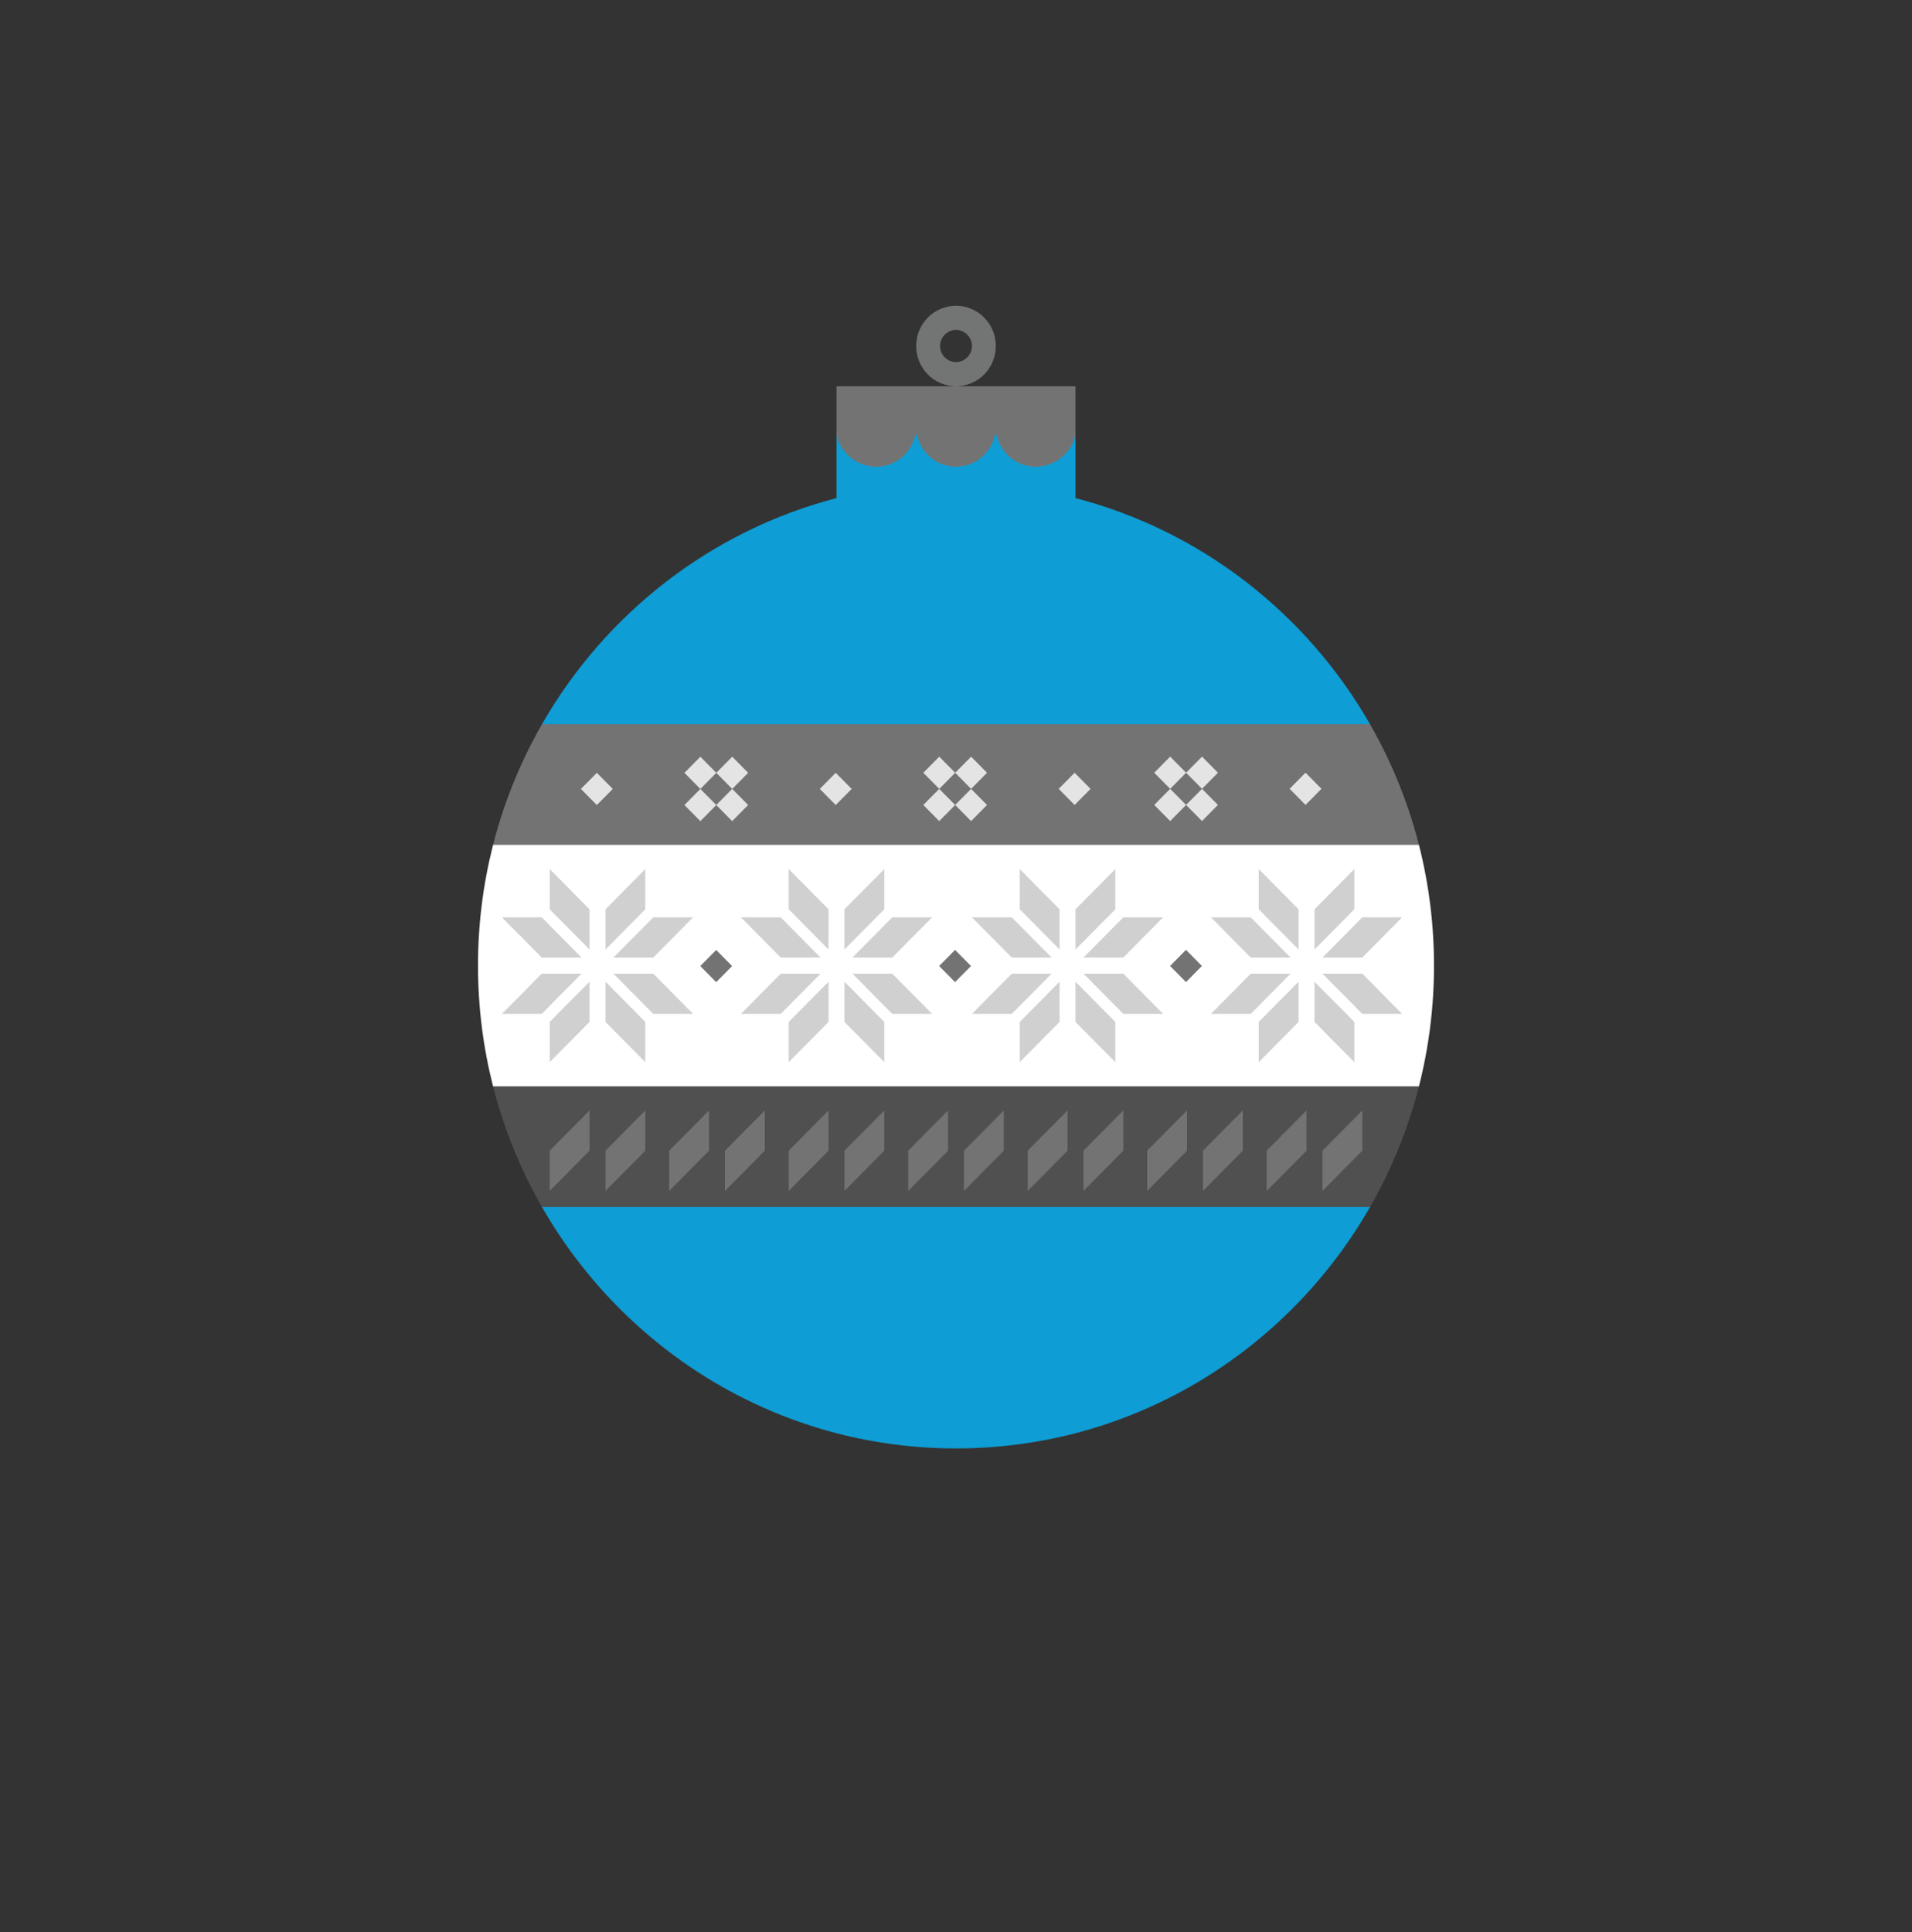
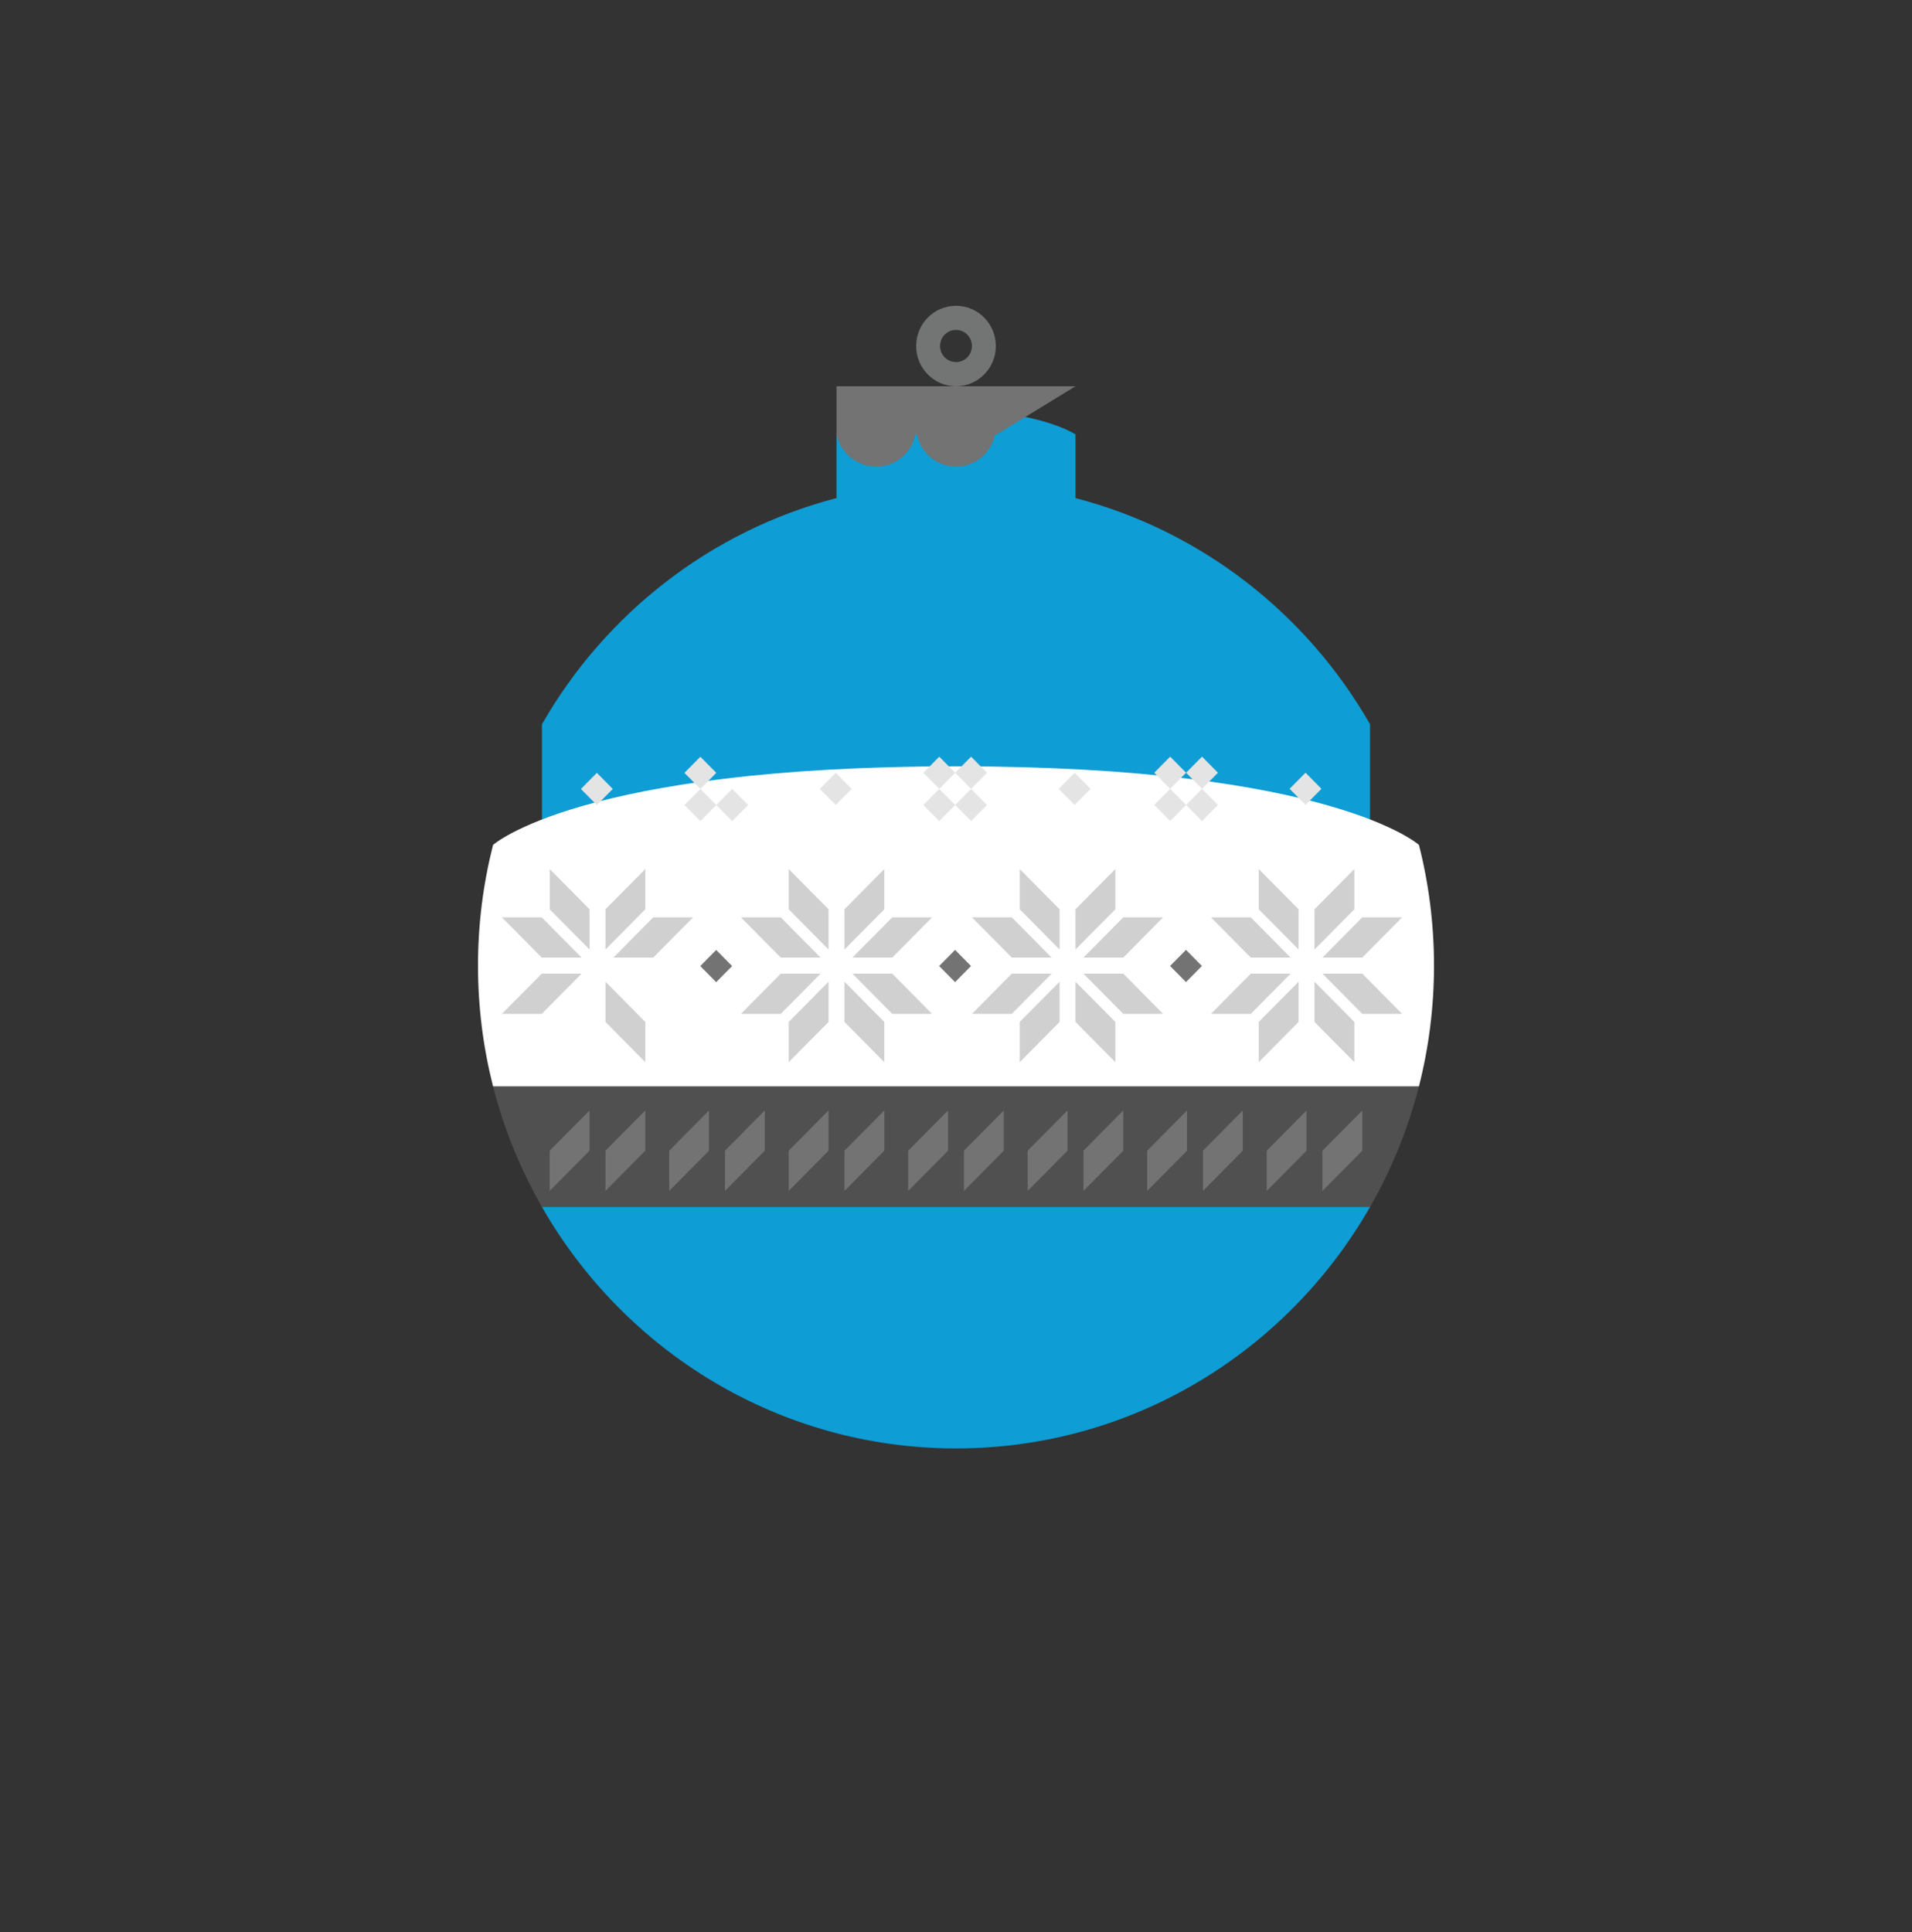
<svg xmlns="http://www.w3.org/2000/svg" width="96" height="97" xml:space="preserve" overflow="hidden">
  <rect width="100%" height="100%" fill="#333333" stroke="none" />
  <g transform="translate(-330 -199)">
    <path d="M68.788 36C65.607 30.5 60.304 26.383 54 24.76L54 21.593C54 21.593 52.2 20.413 48.067 20.413 43.933 20.413 42 21.593 42 21.593L42 24.76C35.696 26.383 30.393 30.5 27.212 36L27.212 60C31.361 67.174 39.117 72 48 72 56.883 72 64.639 67.174 68.788 60L68.788 36Z" fill="#0E9DD4" transform="matrix(1 0 0 1.01 330 199)" />
    <path d="M24.756 42C24.263 43.918 24 45.928 24 48 24 50.072 24.263 52.082 24.756 54 24.756 54 28.6 57.56 47.96 57.56 67.32 57.56 71.244 54 71.244 54 71.737 52.082 72 50.072 72 48 72 45.928 71.737 43.918 71.244 42 71.244 42 66.88 38.093 48.013 38.093 29.146 38.093 24.756 42 24.756 42Z" fill="#FFFFFF" transform="matrix(1 0 0 1.01 330 199)" />
-     <path d="M68.788 36 27.212 36C26.137 37.857 25.304 39.871 24.756 42L71.244 42C70.696 39.871 69.863 37.857 68.788 36Z" fill="#737373" transform="matrix(1 0 0 1.01 330 199)" />
    <path d="M27.212 60 68.789 60C69.863 58.143 70.696 56.129 71.244 54L24.756 54C25.304 56.129 26.137 58.143 27.212 60Z" fill="#505050" transform="matrix(1 0 0 1.01 330 199)" />
    <path d="M38.4 55.2 38.4 57.2 36.4 59.2 36.4 57.2Z" fill="#737373" transform="matrix(1 0 0 1.01 330 199)" />
    <path d="M29.6 55.2 29.6 57.2 27.6 59.2 27.6 57.2Z" fill="#737373" transform="matrix(1 0 0 1.01 330 199)" />
    <path d="M32.4 55.2 32.4 57.2 30.4 59.2 30.4 57.2Z" fill="#737373" transform="matrix(1 0 0 1.01 330 199)" />
    <path d="M35.6 55.2 35.6 57.2 33.6 59.2 33.6 57.2Z" fill="#737373" transform="matrix(1 0 0 1.01 330 199)" />
    <path d="M68.4 55.2 68.4 57.2 66.4 59.2 66.4 57.2Z" fill="#737373" transform="matrix(1 0 0 1.01 330 199)" />
    <path d="M41.6 55.2 41.6 57.2 39.6 59.2 39.6 57.2Z" fill="#737373" transform="matrix(1 0 0 1.01 330 199)" />
    <path d="M62.4 55.2 62.4 57.2 60.4 59.2 60.4 57.2Z" fill="#737373" transform="matrix(1 0 0 1.01 330 199)" />
    <path d="M47.6 55.2 47.6 57.2 45.6 59.2 45.6 57.2Z" fill="#737373" transform="matrix(1 0 0 1.01 330 199)" />
    <path d="M56.4 55.2 56.4 57.2 54.4 59.2 54.4 57.2Z" fill="#737373" transform="matrix(1 0 0 1.01 330 199)" />
    <path d="M53.6 55.2 53.6 57.2 51.6 59.2 51.6 57.2Z" fill="#737373" transform="matrix(1 0 0 1.01 330 199)" />
    <path d="M50.4 55.2 50.4 57.2 48.4 59.2 48.4 57.2Z" fill="#737373" transform="matrix(1 0 0 1.01 330 199)" />
    <path d="M59.6 55.2 59.6 57.2 57.6 59.2 57.6 57.2Z" fill="#737373" transform="matrix(1 0 0 1.01 330 199)" />
    <path d="M44.4 55.2 44.4 57.2 42.4 59.2 42.4 57.2Z" fill="#737373" transform="matrix(1 0 0 1.01 330 199)" />
    <path d="M65.6 55.2 65.6 57.2 63.6 59.2 63.6 57.2Z" fill="#737373" transform="matrix(1 0 0 1.01 330 199)" />
    <path d="M30.4 47.2 30.4 45.2 32.4 43.2 32.4 45.2Z" fill="#D0D0D0" transform="matrix(1 0 0 1.01 330 199)" />
    <path d="M32.8 45.6 34.8 45.6 32.8 47.6 30.8 47.6Z" fill="#D0D0D0" transform="matrix(1 0 0 1.01 330 199)" />
    <path d="M30.4 48.8 30.4 50.8 32.4 52.8 32.4 50.8Z" fill="#D0D0D0" transform="matrix(1 0 0 1.01 330 199)" />
-     <path d="M32.8 50.4 34.8 50.4 32.8 48.4 30.8 48.4Z" fill="#D0D0D0" transform="matrix(1 0 0 1.01 330 199)" />
    <path d="M29.6 47.2 29.6 45.2 27.6 43.2 27.6 45.2Z" fill="#D0D0D0" transform="matrix(1 0 0 1.01 330 199)" />
    <path d="M27.2 45.6 25.2 45.6 27.2 47.6 29.2 47.6Z" fill="#D0D0D0" transform="matrix(1 0 0 1.01 330 199)" />
-     <path d="M29.6 48.8 29.6 50.8 27.6 52.8 27.6 50.8Z" fill="#D0D0D0" transform="matrix(1 0 0 1.01 330 199)" />
    <path d="M27.2 50.4 25.2 50.4 27.2 48.4 29.2 48.4Z" fill="#D0D0D0" transform="matrix(1 0 0 1.01 330 199)" />
    <path d="M42.4 47.2 42.4 45.2 44.4 43.2 44.4 45.2Z" fill="#D0D0D0" transform="matrix(1 0 0 1.01 330 199)" />
    <path d="M44.8 45.6 46.8 45.6 44.8 47.6 42.8 47.6Z" fill="#D0D0D0" transform="matrix(1 0 0 1.01 330 199)" />
    <path d="M42.4 48.8 42.4 50.8 44.4 52.8 44.4 50.8Z" fill="#D0D0D0" transform="matrix(1 0 0 1.01 330 199)" />
    <path d="M44.8 50.4 46.8 50.4 44.8 48.4 42.8 48.4Z" fill="#D0D0D0" transform="matrix(1 0 0 1.01 330 199)" />
    <path d="M41.6 47.2 41.6 45.2 39.6 43.2 39.6 45.2Z" fill="#D0D0D0" transform="matrix(1 0 0 1.01 330 199)" />
    <path d="M39.2 45.6 37.2 45.6 39.2 47.6 41.2 47.6Z" fill="#D0D0D0" transform="matrix(1 0 0 1.01 330 199)" />
    <path d="M41.6 48.8 41.6 50.8 39.6 52.8 39.6 50.8Z" fill="#D0D0D0" transform="matrix(1 0 0 1.01 330 199)" />
    <path d="M39.2 50.4 37.2 50.4 39.2 48.4 41.2 48.4Z" fill="#D0D0D0" transform="matrix(1 0 0 1.01 330 199)" />
    <path d="M54 47.2 54 45.2 56 43.2 56 45.2Z" fill="#D0D0D0" transform="matrix(1 0 0 1.01 330 199)" />
    <path d="M56.4 45.6 58.4 45.6 56.4 47.6 54.4 47.6Z" fill="#D0D0D0" transform="matrix(1 0 0 1.01 330 199)" />
    <path d="M54 48.8 54 50.8 56 52.8 56 50.8Z" fill="#D0D0D0" transform="matrix(1 0 0 1.01 330 199)" />
    <path d="M56.4 50.4 58.4 50.4 56.4 48.4 54.4 48.4Z" fill="#D0D0D0" transform="matrix(1 0 0 1.01 330 199)" />
    <path d="M53.2 47.2 53.2 45.2 51.2 43.2 51.2 45.2Z" fill="#D0D0D0" transform="matrix(1 0 0 1.01 330 199)" />
    <path d="M50.8 45.6 48.8 45.6 50.8 47.6 52.8 47.6Z" fill="#D0D0D0" transform="matrix(1 0 0 1.01 330 199)" />
    <path d="M53.2 48.8 53.2 50.8 51.2 52.8 51.2 50.8Z" fill="#D0D0D0" transform="matrix(1 0 0 1.01 330 199)" />
    <path d="M50.8 50.4 48.8 50.4 50.8 48.4 52.8 48.4Z" fill="#D0D0D0" transform="matrix(1 0 0 1.01 330 199)" />
    <path d="M66 47.2 66 45.2 68 43.2 68 45.2Z" fill="#D0D0D0" transform="matrix(1 0 0 1.01 330 199)" />
    <path d="M68.4 45.6 70.4 45.6 68.4 47.6 66.4 47.6Z" fill="#D0D0D0" transform="matrix(1 0 0 1.01 330 199)" />
    <path d="M66 48.8 66 50.8 68 52.8 68 50.8Z" fill="#D0D0D0" transform="matrix(1 0 0 1.01 330 199)" />
    <path d="M68.4 50.4 70.4 50.4 68.4 48.4 66.4 48.4Z" fill="#D0D0D0" transform="matrix(1 0 0 1.01 330 199)" />
    <path d="M65.2 47.2 65.2 45.2 63.2 43.2 63.2 45.2Z" fill="#D0D0D0" transform="matrix(1 0 0 1.01 330 199)" />
    <path d="M62.8 45.6 60.8 45.6 62.8 47.6 64.8 47.6Z" fill="#D0D0D0" transform="matrix(1 0 0 1.01 330 199)" />
    <path d="M65.2 48.8 65.2 50.8 63.2 52.8 63.2 50.8Z" fill="#D0D0D0" transform="matrix(1 0 0 1.01 330 199)" />
    <path d="M62.8 50.4 60.8 50.4 62.8 48.4 64.8 48.4Z" fill="#D0D0D0" transform="matrix(1 0 0 1.01 330 199)" />
    <path d="M35.617 47.679 36.754 47.679 36.754 48.816 35.617 48.816Z" fill="#737373" transform="matrix(0.703 -0.711 0.703 0.711 306.603 238.926)" />
    <path d="M47.679 47.679 48.816 47.679 48.816 48.816 47.679 48.816Z" fill="#737373" transform="matrix(0.703 -0.711 0.703 0.711 310.118 247.5)" />
    <path d="M59.339 47.679 60.476 47.679 60.476 48.816 59.339 48.816Z" fill="#737373" transform="matrix(0.703 -0.711 0.703 0.711 313.515 255.788)" />
    <path d="M46.875 38.03 48.012 38.03 48.012 39.167 46.875 39.167Z" fill="#E4E4E4" transform="matrix(0.703 -0.711 0.703 0.711 316.672 244.087)" />
    <path d="M48.483 38.03 49.62 38.03 49.62 39.167 48.483 39.167Z" fill="#E4E4E4" transform="matrix(0.703 -0.711 0.703 0.711 317.14 245.23)" />
    <path d="M46.875 39.638 48.012 39.638 48.012 40.775 46.875 40.775Z" fill="#E4E4E4" transform="matrix(0.703 -0.711 0.703 0.711 315.54 244.561)" />
    <path d="M48.483 39.638 49.62 39.638 49.62 40.775 48.483 40.775Z" fill="#E4E4E4" transform="matrix(0.703 -0.711 0.703 0.711 316.009 245.704)" />
    <path d="M58.535 38.03 59.672 38.03 59.672 39.167 58.535 39.167Z" fill="#E4E4E4" transform="matrix(0.703 -0.711 0.703 0.711 320.069 252.375)" />
    <path d="M60.143 38.03 61.28 38.03 61.28 39.167 60.143 39.167Z" fill="#E4E4E4" transform="matrix(0.703 -0.711 0.703 0.711 320.538 253.518)" />
    <path d="M58.535 39.638 59.672 39.638 59.672 40.775 58.535 40.775Z" fill="#E4E4E4" transform="matrix(0.703 -0.711 0.703 0.711 318.938 252.849)" />
    <path d="M60.143 39.638 61.28 39.638 61.28 40.775 60.143 40.775Z" fill="#E4E4E4" transform="matrix(0.703 -0.711 0.703 0.711 319.406 253.992)" />
    <path d="M29.586 38.834 30.724 38.834 30.724 39.971 29.586 39.971Z" fill="#E4E4E4" transform="matrix(0.703 -0.711 0.703 0.711 311.068 232.035)" />
    <path d="M41.648 38.834 42.785 38.834 42.785 39.971 41.648 39.971Z" fill="#E4E4E4" transform="matrix(0.703 -0.711 0.703 0.711 314.583 240.609)" />
    <path d="M53.71 38.834 54.847 38.834 54.847 39.971 53.71 39.971Z" fill="#E4E4E4" transform="matrix(0.703 -0.711 0.703 0.711 318.098 249.183)" />
    <path d="M65.37 38.834 66.507 38.834 66.507 39.971 65.37 39.971Z" fill="#E4E4E4" transform="matrix(0.703 -0.711 0.703 0.711 321.495 257.47)" />
    <path d="M34.813 38.03 35.95 38.03 35.95 39.167 34.813 39.167Z" fill="#E4E4E4" transform="matrix(0.703 -0.711 0.703 0.711 313.157 235.514)" />
-     <path d="M36.421 38.03 37.559 38.03 37.559 39.167 36.421 39.167Z" fill="#E4E4E4" transform="matrix(0.703 -0.711 0.703 0.711 313.626 236.657)" />
    <path d="M34.813 39.638 35.95 39.638 35.95 40.775 34.813 40.775Z" fill="#E4E4E4" transform="matrix(0.703 -0.711 0.703 0.711 312.026 235.987)" />
    <path d="M36.421 39.638 37.559 39.638 37.559 40.775 36.421 40.775Z" fill="#E4E4E4" transform="matrix(0.703 -0.711 0.703 0.711 312.494 237.13)" />
    <path d="M48 16.4C48.441 16.4 48.8 16.759 48.8 17.2 48.8 17.641 48.441 18 48 18 47.559 18 47.2 17.641 47.2 17.2 47.2 16.759 47.559 16.4 48 16.4M48 15.2C46.895 15.2 46 16.095 46 17.2 46 18.305 46.895 19.2 48 19.2 49.105 19.2 50 18.305 50 17.2 50 16.095 49.105 15.2 48 15.2L48 15.2Z" fill="#737474" transform="matrix(1 0 0 1.01 330 199)" />
-     <path d="M54 19.2 42 19.2 42 21.6C42.185 22.513 43.032 23.2 44 23.2 44.968 23.2 45.775 22.513 45.96 21.6L46.04 21.6C46.226 22.513 47.032 23.2 48 23.2 48.968 23.2 49.775 22.513 49.96 21.6L50.04 21.6C50.226 22.513 51.032 23.2 52 23.2 52.968 23.2 53.815 22.513 54 21.6L54 19.2Z" fill="#737373" transform="matrix(1 0 0 1.01 330 199)" />
+     <path d="M54 19.2 42 19.2 42 21.6C42.185 22.513 43.032 23.2 44 23.2 44.968 23.2 45.775 22.513 45.96 21.6L46.04 21.6C46.226 22.513 47.032 23.2 48 23.2 48.968 23.2 49.775 22.513 49.96 21.6L50.04 21.6L54 19.2Z" fill="#737373" transform="matrix(1 0 0 1.01 330 199)" />
  </g>
</svg>